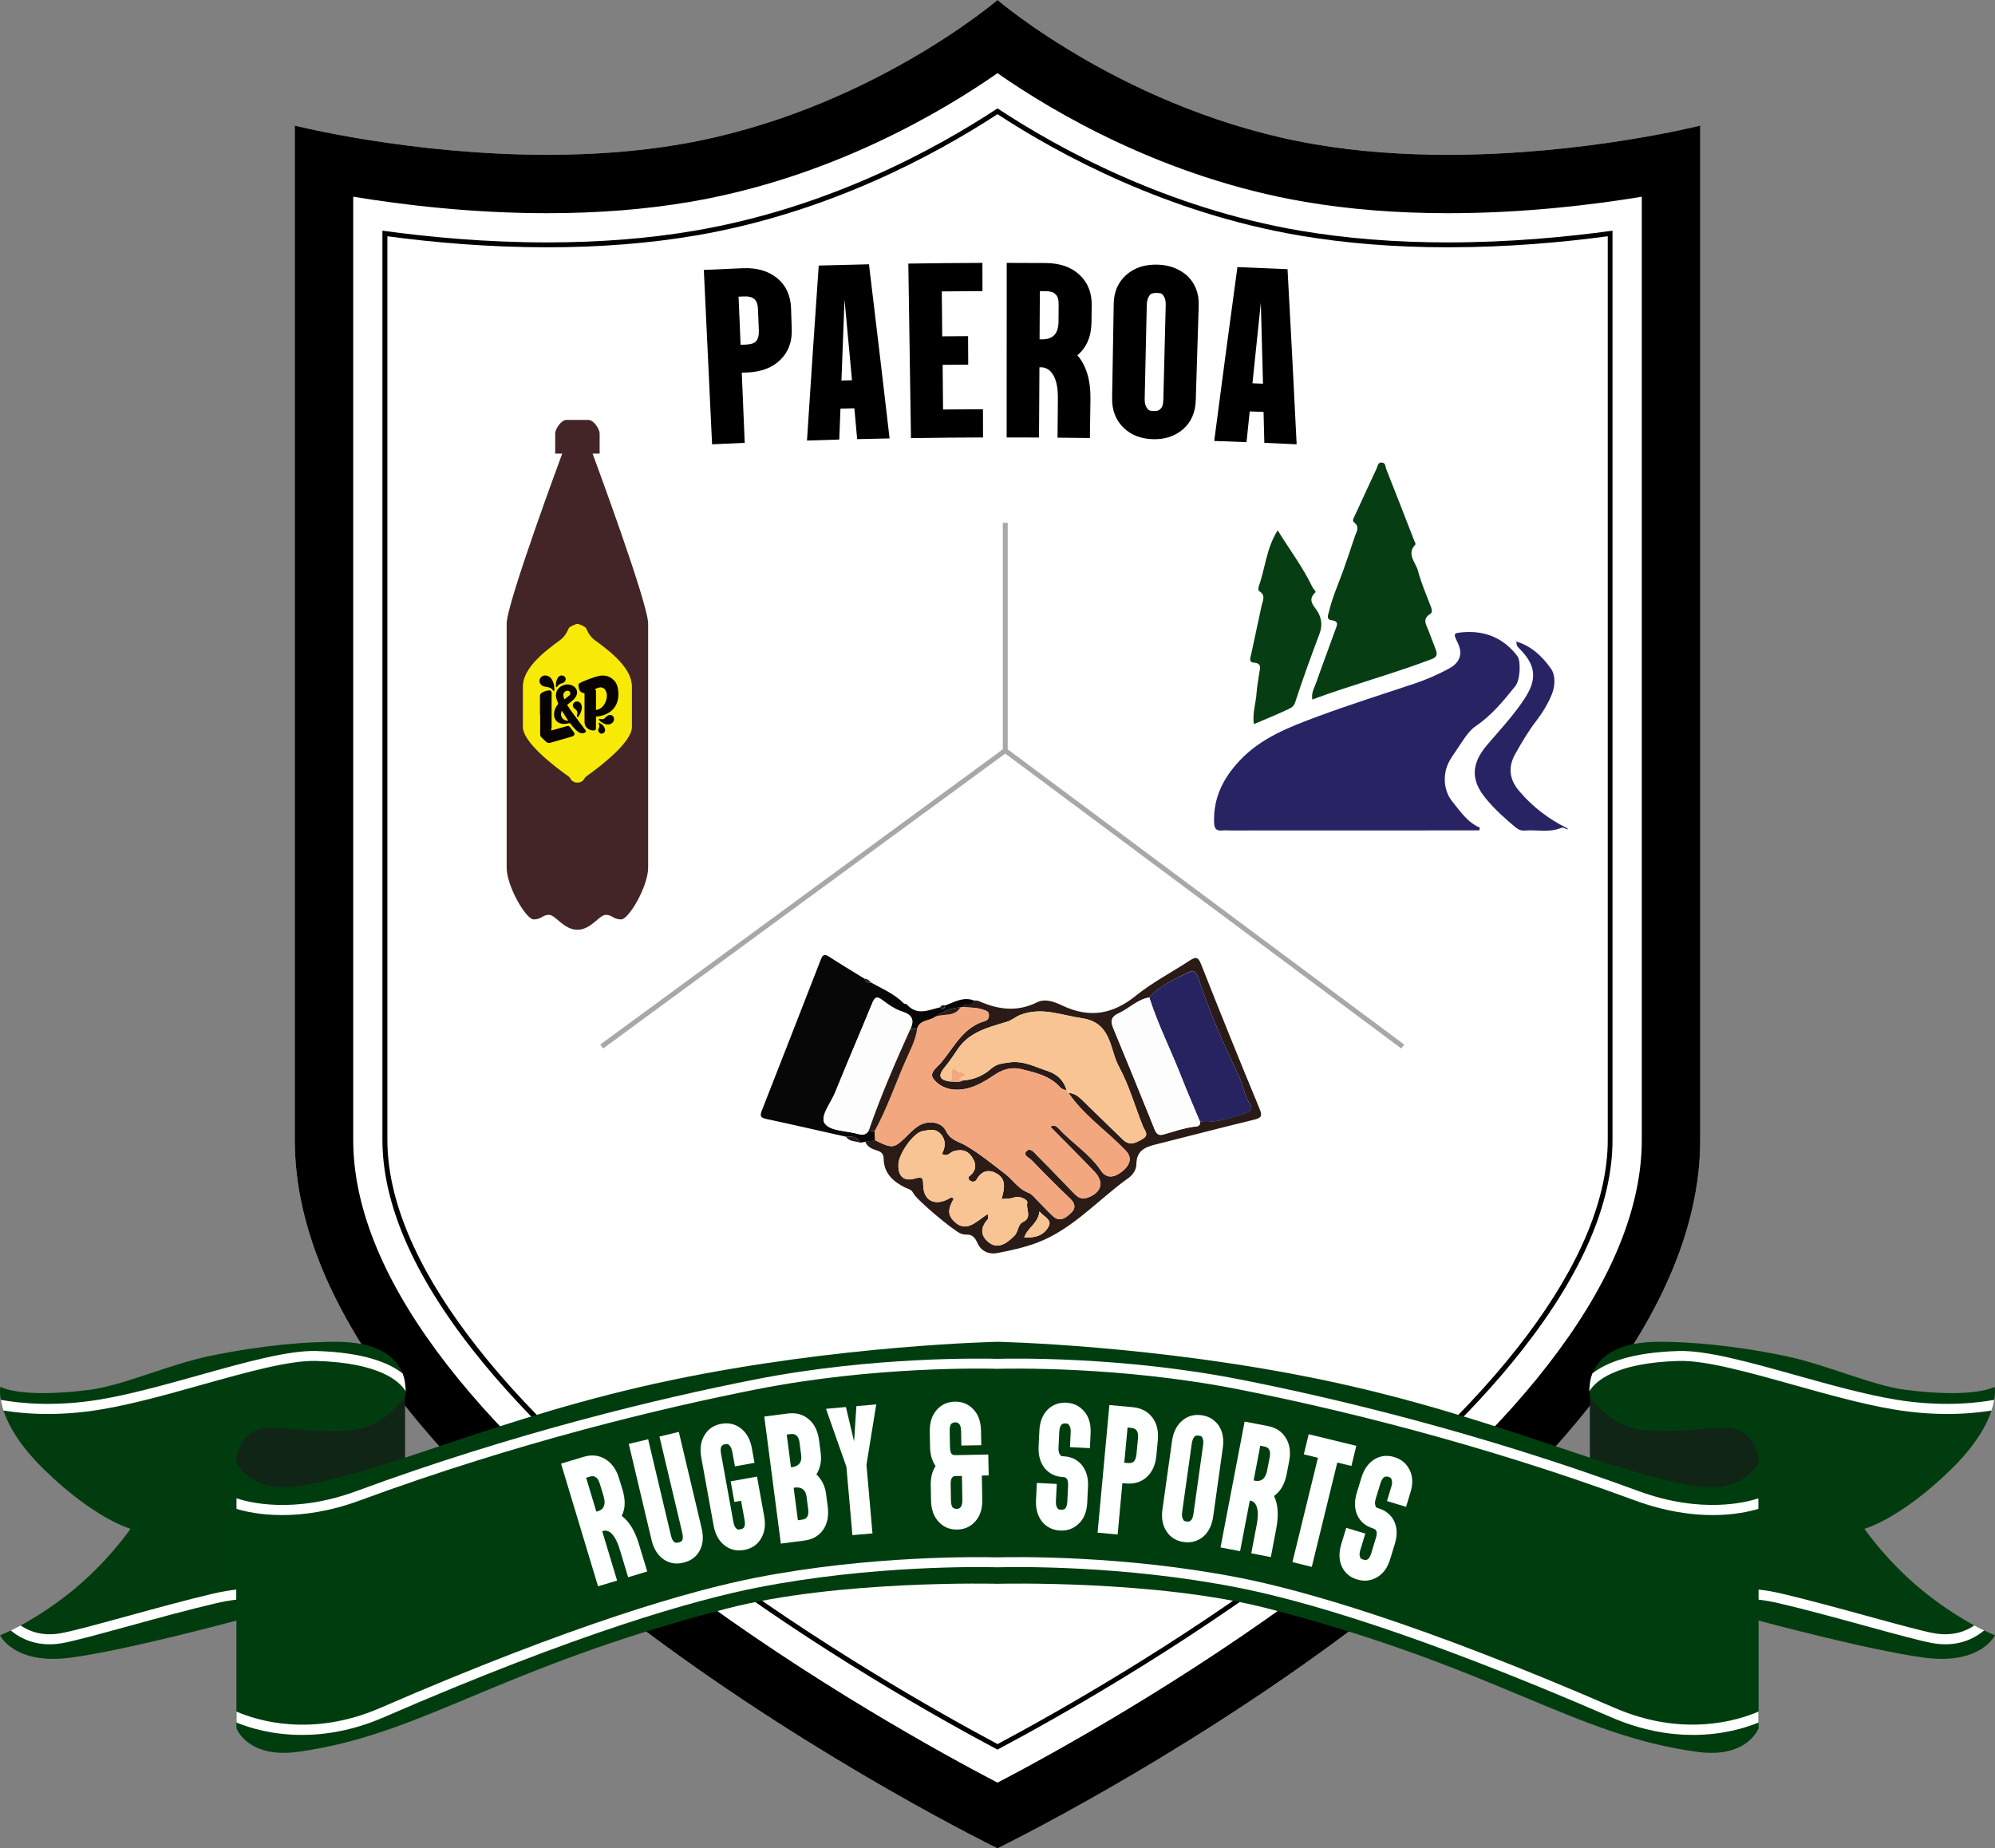
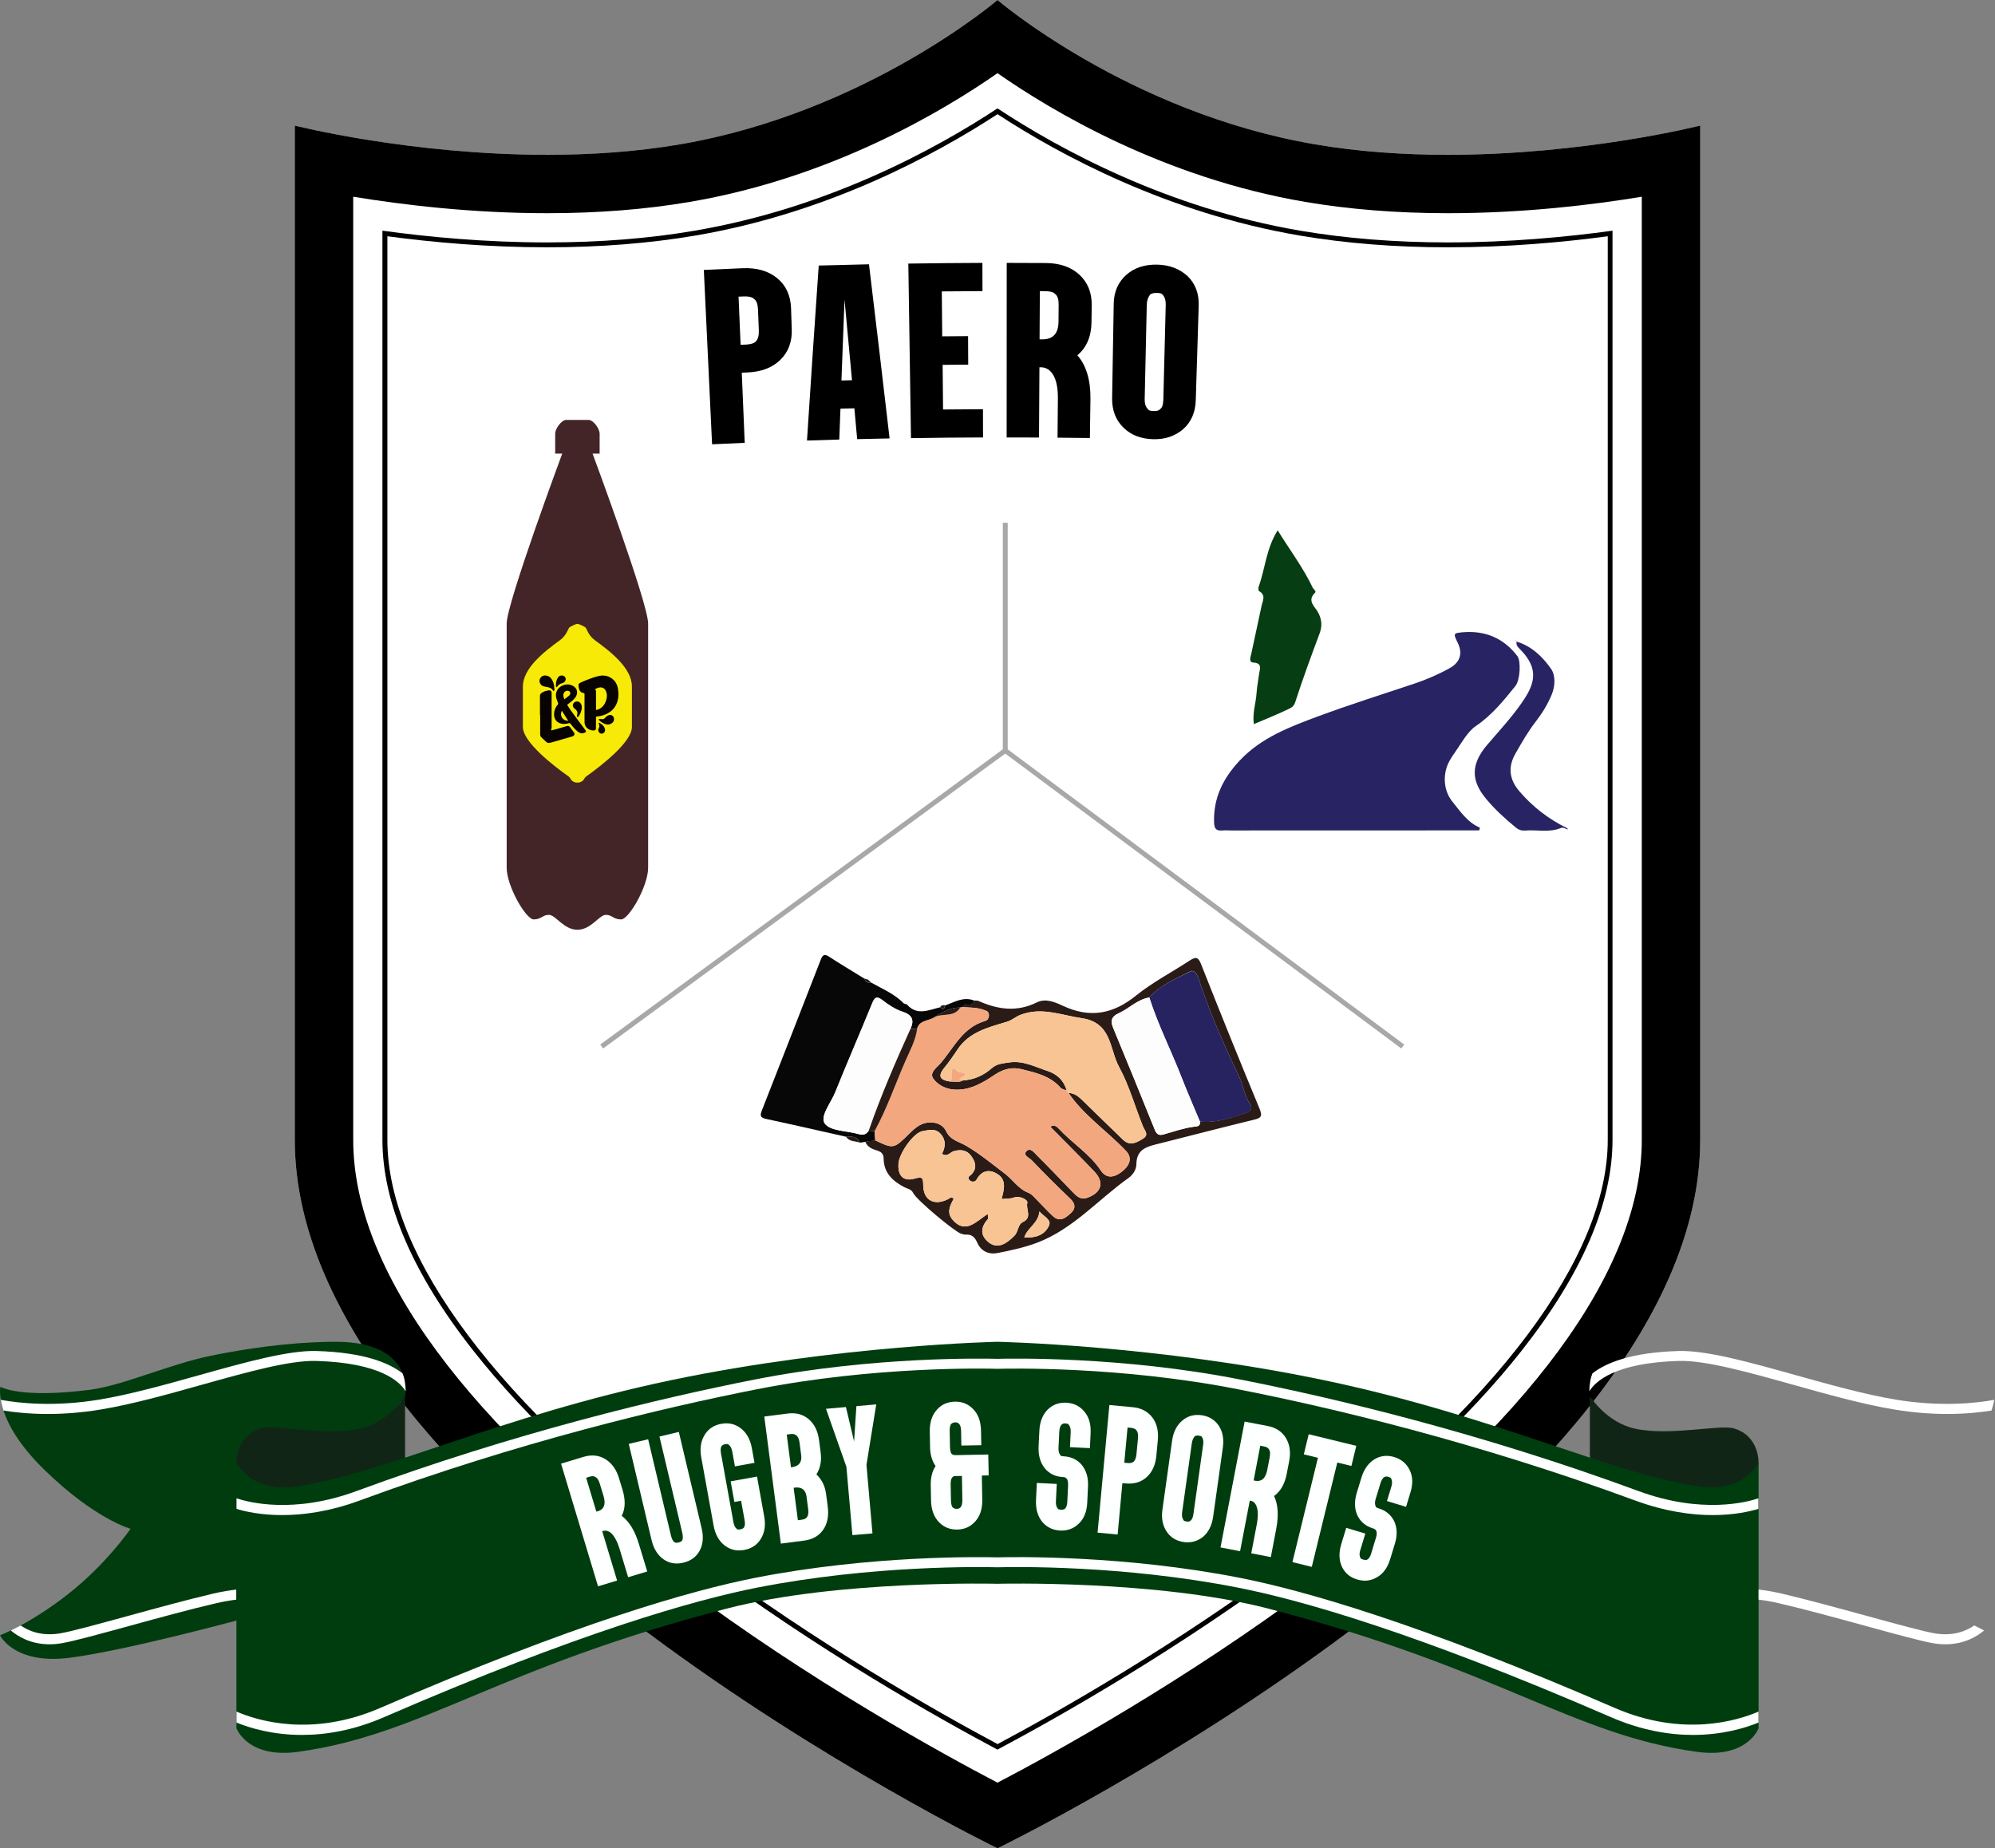
<svg xmlns="http://www.w3.org/2000/svg" version="1.1" id="Layer_1" x="0px" y="0px" viewBox="0 0 285.46 264.48" style="enable-background:new 0 0 285.46 264.48;" xml:space="preserve">
  <rect x="0" y="0" width="285.46" height="264.48" fill="#808080" stroke="none" />
  <style type="text/css"> .st0{fill:#FFFFFF;} .st1{fill:#013C0E;} .st2{fill:#102516;} .st3{fill:#003D0E;} .st4{fill:#FEFFFF;} .st5{fill:#432527;} .st6{fill:#F7EA06;} .st7{fill:#080200;} .st8{fill:#282363;} .st9{fill:#073D12;} .st10{fill:#2A1B16;} .st11{fill:#070707;} .st12{fill:#F3A77F;} .st13{fill:#F8C493;} .st14{fill:#272260;} .st15{fill:#FDFDFD;} .st16{fill:#A8A8A8;} </style>
  <g>
    <path class="st0" d="M188.15,20.65C161.52,16.1,142.73,0,142.73,0s-18.79,16.1-45.42,20.65s-55.13-2.68-55.13-2.68s0,92.7,0,145.15 s100.55,101.38,100.55,101.38s100.55-48.93,100.55-101.38s0-145.15,0-145.15S214.79,25.19,188.15,20.65z" />
  </g>
  <g>
    <path d="M142.73,16.34c8.97,5.86,24.31,14.14,43.2,17.36c6.57,1.12,13.71,1.69,21.24,1.69c8.48,0,16.39-0.71,22.88-1.58v129.3 c0,16.79-15.86,37.93-44.66,59.52c-16.87,12.65-33.99,22.33-42.65,26.95c-8.67-4.63-25.78-14.31-42.65-26.95 c-28.8-21.59-44.66-42.73-44.66-59.52V33.81c6.48,0.87,14.4,1.58,22.88,1.58c7.52,0,14.67-0.57,21.24-1.69 C118.42,30.48,133.76,22.19,142.73,16.34 M142.73,0c0,0-18.79,16.1-45.42,20.65c-6.37,1.09-12.85,1.5-19.01,1.5 c-19.62,0-36.12-4.18-36.12-4.18s0,92.7,0,145.15s100.55,101.38,100.55,101.38s100.55-48.93,100.55-101.38s0-145.15,0-145.15 s-16.5,4.18-36.12,4.18c-6.17,0-12.64-0.41-19.01-1.5C161.52,16.1,142.73,0,142.73,0L142.73,0z" />
  </g>
  <g>
    <path class="st0" d="M142.73,15.51c8.85,5.83,24.27,14.26,43.31,17.5c6.53,1.11,13.63,1.68,21.12,1.68 c8.79,0,16.98-0.77,23.57-1.68v130.1c0,9.04-4.35,19.16-12.92,30.07c-7.61,9.69-18.39,19.79-32.03,30.02 c-17.12,12.83-34.48,22.61-43.06,27.17c-8.51-4.53-25.69-14.19-42.76-26.96c-13.72-10.25-24.56-20.38-32.22-30.11 c-8.64-10.96-13.02-21.12-13.02-30.2V33.01c6.6,0.91,14.78,1.68,23.57,1.68c7.49,0,14.59-0.56,21.12-1.68 C118.46,29.76,133.88,21.34,142.73,15.51 M142.73,0c0,0-18.79,16.1-45.42,20.65c-6.37,1.09-12.85,1.5-19.01,1.5 c-19.62,0-36.12-4.18-36.12-4.18s0,92.7,0,145.15s100.55,101.38,100.55,101.38s100.55-48.93,100.55-101.38s0-145.15,0-145.15 s-16.5,4.18-36.12,4.18c-6.17,0-12.64-0.41-19.01-1.5C161.52,16.1,142.73,0,142.73,0L142.73,0z" />
  </g>
  <g>
    <path d="M142.73,10.47c7.91,5.52,23.83,14.98,44.02,18.42c6.3,1.07,13.17,1.62,20.42,1.62c10.86,0,20.76-1.2,27.75-2.36v134.96 c0,18.66-16.16,40.62-46.73,63.51c-18.72,14.01-37.69,24.42-45.46,28.48c-7.77-4.06-26.75-14.46-45.46-28.48 c-30.57-22.89-46.73-44.85-46.73-63.51V28.15c7,1.15,16.89,2.36,27.75,2.36c7.25,0,14.12-0.54,20.42-1.62 C118.9,25.45,134.82,15.98,142.73,10.47 M142.73,0c0,0-18.79,16.1-45.42,20.65c-6.37,1.09-12.85,1.5-19.01,1.5 c-19.62,0-36.12-4.18-36.12-4.18s0,92.7,0,145.15c0,52.44,100.55,101.38,100.55,101.38s100.55-48.93,100.55-101.38 c0-52.44,0-145.15,0-145.15s-16.5,4.18-36.12,4.18c-6.17,0-12.64-0.41-19.01-1.5C161.52,16.1,142.73,0,142.73,0L142.73,0z" />
  </g>
  <g>
    <g>
-       <path class="st1" d="M227.49,199.8c0,0-1.52-7.79,9.91-7.79c3.98,0,10.13,0.4,18.04,2.03c5.79,1.2,12.47,4.23,17.1,4.83 c10.06,1.3,12.87-0.42,12.87-0.42s1.02,4.74-6.27,11.85c-7.28,7.11-12.36,8.47-12.36,8.47s3.41,5,8.89,9.31 c5.48,4.32,9.79,5.93,9.79,5.93s-2,4.23-9.96,3.22c-7.96-1.02-23.88-5.33-23.88-5.33l-23.29-28.37L227.49,199.8z" />
      <path class="st2" d="M251.62,209.32c0,0,0.17-3.81-3.51-4.91c-2.02-0.6-9.13,1.12-14.14,0.04c-4.14-0.89-6.48-4.66-6.48-4.66 v12.79l23.29,3.73L251.62,209.32z" />
      <path class="st0" d="M227.44,198.49c0.02-0.27,0.07-0.59,0.12-0.92c0.07-0.4,0.19-0.76,0.3-1.04c1.92-1.5,5.53-3,12.31-3.2 c4.01-0.12,10.22,1.62,16.8,3.46c4.85,1.36,9.86,2.76,14.25,3.49c6.43,1.07,11.51,0.52,14.13,0.04c-0.04,0.26-0.14,0.63-0.17,0.79 c-0.04,0.18-0.18,0.6-0.22,0.74c-1.55,0.25-3.69,0.49-6.32,0.49c-2.23,0-4.81-0.17-7.66-0.65c-4.46-0.74-9.51-2.16-14.4-3.53 c-6.47-1.81-12.58-3.52-16.37-3.41c-9.19,0.27-11.97,2.97-12.79,4.34C227.42,198.95,227.42,198.74,227.44,198.49z" />
    </g>
    <g>
-       <path class="st1" d="M57.97,199.8c0,0,1.52-7.79-9.91-7.79c-3.98,0-10.13,0.4-18.04,2.03c-5.79,1.2-12.47,4.23-17.1,4.83 c-10.06,1.3-12.87-0.42-12.87-0.42s-1.02,4.74,6.27,11.85c7.28,7.11,12.36,8.47,12.36,8.47s-3.41,5-8.89,9.31 C4.3,232.4,0,234.01,0,234.01s2,4.23,9.96,3.22c7.96-1.02,23.88-5.33,23.88-5.33l23.29-28.37L57.97,199.8z" />
+       <path class="st1" d="M57.97,199.8c0,0,1.52-7.79-9.91-7.79c-3.98,0-10.13,0.4-18.04,2.03c-5.79,1.2-12.47,4.23-17.1,4.83 c-10.06,1.3-12.87-0.42-12.87-0.42s-1.02,4.74,6.27,11.85c7.28,7.11,12.36,8.47,12.36,8.47s-3.41,5-8.89,9.31 C4.3,232.4,0,234.01,0,234.01s2,4.23,9.96,3.22c7.96-1.02,23.88-5.33,23.88-5.33L57.97,199.8z" />
      <path class="st2" d="M33.83,209.32c0,0-0.17-3.81,3.51-4.91c2.02-0.6,9.13,1.12,14.14,0.04c4.14-0.89,6.48-4.66,6.48-4.66v12.79 l-23.29,3.73L33.83,209.32z" />
      <path class="st0" d="M30.45,228.06c-3.55,0.83-8.15,2.09-12.2,3.2c-4.31,1.18-8.03,2.2-9.61,2.47c-2.75,0.47-4.63-0.39-5.69-1.13 l0,0l-1.4,0.72c0.94,0.8,2.78,1.98,5.54,1.98c0.56,0,1.15-0.05,1.79-0.16c1.64-0.28,5.4-1.31,9.74-2.5 c4.04-1.11,8.62-2.36,12.15-3.18c1.18-0.28,2.21-0.45,3.05-0.55v-1.44C32.9,227.57,31.77,227.75,30.45,228.06z" />
      <path class="st0" d="M58.02,198.49c-0.02-0.27-0.07-0.59-0.12-0.92c-0.07-0.4-0.19-0.76-0.3-1.04c-1.92-1.5-5.53-3-12.31-3.2 c-4.01-0.12-10.22,1.62-16.8,3.46c-4.85,1.36-9.86,2.76-14.25,3.49c-6.43,1.07-11.51,0.52-14.13,0.04 c0.04,0.26,0.14,0.63,0.17,0.79c0.04,0.18,0.18,0.6,0.22,0.74c1.55,0.25,3.69,0.49,6.32,0.49c2.23,0,4.81-0.17,7.66-0.65 c4.46-0.74,9.51-2.16,14.4-3.53c6.47-1.81,12.58-3.52,16.37-3.41c9.19,0.27,11.97,2.97,12.79,4.34 C58.04,198.95,58.04,198.74,58.02,198.49z" />
    </g>
    <g>
      <path class="st3" d="M243.33,212.75c-12.11-1.61-29.21-10.08-53.86-15.24c-24.04-5.04-46.74-5.5-46.74-5.5s-22.7,0.47-46.74,5.5 c-24.65,5.16-41.75,13.63-53.86,15.24c-6.25,0.83-8.3-3.43-8.3-3.43v37.98c0,0,1.56,4.38,8.81,3.39 c17.87-2.46,28.37-11.95,61.31-20.49c16-4.15,38.78-3.56,38.78-3.56s22.78-0.59,38.78,3.56c32.93,8.54,43.44,18.04,61.31,20.49 c7.25,1,8.81-3.39,8.81-3.39v-37.98C251.62,209.32,249.57,213.58,243.33,212.75z" />
      <path class="st0" d="M234.47,213.38c-22.83-8.41-43.6-13.33-57.01-15.97c-16.94-3.34-32.91-3.01-34.73-2.96 c-1.82-0.05-17.79-0.38-34.73,2.96c-13.41,2.64-34.19,7.56-57.01,15.97c-9.06,3.34-15.56,1.57-17.15,1.03v1.51 c1.19,0.37,3.44,0.89,6.54,0.89c2.99,0,6.76-0.49,11.1-2.09c22.74-8.38,43.44-13.28,56.79-15.91c16.95-3.34,32.92-2.98,34.45-2.93 c1.54-0.04,17.5-0.41,34.45,2.93c13.36,2.63,34.06,7.53,56.79,15.91c4.35,1.6,8.12,2.09,11.1,2.09c3.1,0,5.35-0.53,6.54-0.89 v-1.51C250.03,214.95,243.53,216.71,234.47,213.38z" />
      <path class="st0" d="M231.06,244.41c-28.07-12.18-44.64-16.84-53.6-18.61c-16.58-3.27-32.34-3.01-34.73-2.94 c-2.39-0.06-18.15-0.33-34.73,2.94c-8.96,1.77-25.54,6.43-53.6,18.61c-9.82,4.26-17.64,1.79-20.56,0.52v1.57 c1.93,0.79,5.19,1.77,9.37,1.77c3.38,0,7.37-0.64,11.76-2.55c27.95-12.13,44.42-16.76,53.31-18.52 c16.54-3.26,32.27-2.98,34.45-2.92c2.18-0.06,17.91-0.35,34.45,2.92c8.89,1.75,25.36,6.39,53.31,18.52 c4.39,1.91,8.38,2.55,11.76,2.55c4.18,0,7.44-0.98,9.37-1.77v-1.57C248.7,246.19,240.88,248.66,231.06,244.41z" />
    </g>
    <path class="st0" d="M255,228.06c3.55,0.83,8.15,2.09,12.2,3.2c4.31,1.18,8.03,2.2,9.61,2.47c2.75,0.47,4.63-0.39,5.69-1.13l0,0 l1.4,0.72c-0.94,0.8-2.78,1.98-5.54,1.98c-0.56,0-1.15-0.05-1.79-0.16c-1.64-0.28-5.4-1.31-9.74-2.5 c-4.04-1.11-8.62-2.36-12.15-3.18c-1.18-0.28-2.21-0.45-3.05-0.55v-1.44C252.56,227.57,253.68,227.75,255,228.06z" />
    <g>
      <path class="st4" d="M86.4,219.05l-0.06,0.02l-0.17,0.05l2.13,7.06L85.57,227l-5.29-17.55l3.21-0.97c1.16-0.35,2.2-0.24,3.12,0.32 c0.92,0.56,1.58,1.47,1.96,2.73l0.52,1.71c0.43,1.44,0.39,2.67-0.13,3.68c1.07,0.8,1.89,2.14,2.46,4.03l1.19,3.93l-2.73,0.82 l-1.19-3.93c-0.39-1.3-0.87-2.14-1.44-2.53C86.98,219.07,86.7,219,86.4,219.05z M84.35,211.32l-0.48,0.15l1.46,4.85l0.14-0.04 l0.17-0.05c0.82-0.29,1.06-1.01,0.72-2.15l-0.52-1.71c-0.16-0.53-0.36-0.86-0.61-0.98C85.04,211.22,84.75,211.2,84.35,211.32z" />
      <path class="st4" d="M100.12,221.89c-0.48,0.9-1.26,1.47-2.34,1.73c-1.08,0.26-2.03,0.09-2.86-0.5c-0.83-0.59-1.39-1.5-1.69-2.74 l-3.26-13.76l2.77-0.66l3.26,13.76c0.12,0.5,0.29,0.82,0.5,0.96c0.11,0.1,0.3,0.12,0.59,0.05c0.27-0.06,0.45-0.17,0.54-0.32 c0.1-0.26,0.1-0.62-0.01-1.08l-3.26-13.76l2.77-0.66l3.26,13.76C100.69,219.92,100.6,220.99,100.12,221.89z" />
      <path class="st4" d="M103.71,221.17c-0.84-0.64-1.37-1.59-1.6-2.85l-1.77-9.78c-0.23-1.26-0.06-2.33,0.5-3.23 c0.53-0.85,1.32-1.37,2.37-1.56c1.05-0.19,1.97,0.02,2.77,0.63c0.84,0.64,1.37,1.59,1.6,2.85l0.38,2.1l-2.8,0.51l-0.38-2.1 c-0.07-0.36-0.18-0.64-0.33-0.82c-0.15-0.18-0.28-0.27-0.37-0.28c-0.09,0-0.21,0.01-0.34,0.03c-0.23,0.04-0.41,0.15-0.52,0.31 c-0.12,0.25-0.13,0.6-0.05,1.04l1.77,9.78c0.07,0.36,0.17,0.63,0.31,0.81c0.14,0.17,0.26,0.26,0.35,0.27 c0.09,0,0.2-0.01,0.34-0.03c0.25-0.05,0.43-0.14,0.52-0.28c0.14-0.21,0.17-0.56,0.08-1.05l-0.5-2.76l-0.96,0.17l-0.53-2.95 l3.77-0.68l1.03,5.71c0.23,1.26,0.06,2.33-0.5,3.23c-0.53,0.85-1.32,1.37-2.37,1.56C105.43,221.99,104.51,221.78,103.71,221.17z" />
      <path class="st4" d="M115.06,220.46l-3.33,0.43l-2.37-18.18l3.33-0.43c1.2-0.16,2.2,0.11,3.02,0.8c0.82,0.69,1.31,1.7,1.49,3.03 l0.23,1.78c0.15,1.16-0.05,2.2-0.61,3.1c0.77,0.73,1.24,1.67,1.39,2.84l0.23,1.78c0.17,1.33-0.05,2.43-0.66,3.31 C117.17,219.79,116.26,220.31,115.06,220.46z M113.07,205.22l-0.5,0.07l0.61,4.68l0.18-0.02l0.12-0.02 c0.89-0.18,1.28-0.74,1.16-1.68l-0.23-1.78c-0.07-0.55-0.23-0.9-0.47-1.06C113.77,205.23,113.49,205.17,113.07,205.22z M113.89,212.86l-0.15,0.02l-0.18,0.02l0.61,4.65l0.5-0.07c0.43-0.06,0.69-0.18,0.79-0.38c0.19-0.21,0.25-0.59,0.18-1.14 l-0.23-1.77C115.29,213.25,114.78,212.81,113.89,212.86z" />
      <path class="st4" d="M123.98,209.62l0.86,9.81l-2.87,0.25l-0.86-9.78l-2.9-8.24l-0.01-0.06l2.84-0.25l1.17,4.92l0.33-5.05 l2.84-0.25L123.98,209.62z" />
      <path class="st4" d="M136.98,218.88c-1.05,0.02-1.93-0.33-2.63-1.06c-0.73-0.77-1.1-1.79-1.13-3.07l-0.04-2.25 c-0.02-1.09,0.21-1.99,0.69-2.7c-0.51-0.75-0.77-1.65-0.79-2.7l-0.04-2.25c-0.02-1.3,0.31-2.33,1.01-3.11 c0.66-0.75,1.52-1.14,2.59-1.16c1.03-0.02,1.9,0.33,2.6,1.06c0.73,0.73,1.1,1.75,1.13,3.07l0.04,2.1l-2.85,0.05l-0.04-2.1 c-0.02-0.82-0.29-1.23-0.82-1.22c-0.12,0-0.21,0.01-0.28,0.04c-0.07,0.02-0.15,0.06-0.25,0.13c-0.1,0.06-0.17,0.19-0.22,0.37 c-0.05,0.19-0.07,0.42-0.06,0.71l0.04,2.25c0.01,0.29,0.03,0.52,0.09,0.71c0.05,0.18,0.13,0.31,0.24,0.37 c0.11,0.06,0.19,0.09,0.25,0.1c0.06,0.01,0.15,0.01,0.27,0.01l4.63-0.09l0.06,2.99l-0.98,0.02l0.06,3.46 c0.02,1.32-0.31,2.35-1.01,3.11C138.86,218.48,138.01,218.86,136.98,218.88z M137.64,211.21l-0.8,0.01l-0.18,0 c-0.44,0.03-0.65,0.43-0.63,1.22l0.04,2.25c0.01,0.29,0.03,0.52,0.09,0.71c0.05,0.18,0.13,0.31,0.23,0.37 c0.1,0.06,0.18,0.1,0.25,0.12c0.07,0.02,0.16,0.03,0.28,0.03c0.53-0.01,0.79-0.43,0.78-1.25L137.64,211.21z" />
      <path class="st4" d="M149.13,217.78c-0.65-0.81-0.95-1.86-0.89-3.13l0.12-2.44l2.85,0.14l-0.12,2.44 c-0.02,0.37,0.02,0.66,0.12,0.86c0.1,0.2,0.19,0.31,0.28,0.34c0.09,0.03,0.2,0.04,0.34,0.05c0.26,0.01,0.45-0.04,0.57-0.16 c0.19-0.18,0.29-0.51,0.32-1l0.11-2.31c0.02-0.47-0.05-0.81-0.22-1c-0.11-0.13-0.3-0.2-0.55-0.21c-1.05-0.05-1.9-0.46-2.56-1.24 c-0.65-0.81-0.95-1.86-0.89-3.13l0.11-2.25c0.06-1.27,0.46-2.28,1.19-3.03c0.73-0.71,1.61-1.03,2.66-0.98 c1.05,0.05,1.9,0.46,2.56,1.24c0.68,0.77,0.98,1.82,0.92,3.13l-0.1,2.13l-2.85-0.14l0.1-2.13c0.02-0.37-0.03-0.66-0.14-0.87 c-0.11-0.21-0.21-0.33-0.29-0.35c-0.09-0.02-0.2-0.04-0.34-0.05c-0.24-0.01-0.42,0.05-0.54,0.19c-0.19,0.18-0.29,0.51-0.32,1 l-0.11,2.25c-0.02,0.37,0.02,0.66,0.12,0.87c0.1,0.21,0.19,0.33,0.28,0.35c0.09,0.03,0.2,0.04,0.34,0.05 c1.05,0.05,1.9,0.45,2.56,1.2c0.67,0.82,0.98,1.85,0.92,3.1l-0.11,2.31c-0.06,1.32-0.47,2.33-1.22,3.03 c-0.73,0.71-1.62,1.03-2.66,0.98C150.64,218.97,149.79,218.55,149.13,217.78z" />
      <path class="st4" d="M161.07,212.28l-0.47-0.04l-0.68,7.35l-2.87-0.27l1.69-18.26l3.34,0.31c1.2,0.11,2.13,0.6,2.79,1.45 c0.66,0.86,0.92,1.95,0.8,3.28l-0.21,2.21c-0.12,1.31-0.58,2.33-1.37,3.05C163.3,212.09,162.29,212.39,161.07,212.28z M161.81,204.32l-0.47-0.04l-0.47,5.04l0.47,0.04c0.39,0.04,0.69-0.03,0.88-0.2c0.22-0.21,0.35-0.58,0.4-1.11l0.21-2.21 c0.05-0.53-0.02-0.91-0.19-1.13C162.48,204.48,162.2,204.36,161.81,204.32z" />
      <path class="st4" d="M169.39,220.67c-1.06-0.15-1.87-0.64-2.43-1.46c-0.6-0.87-0.81-1.94-0.63-3.2l1.38-9.84 c0.18-1.26,0.67-2.23,1.49-2.91c0.77-0.64,1.68-0.89,2.74-0.74c1.02,0.14,1.83,0.63,2.43,1.46c0.58,0.87,0.78,1.94,0.6,3.2 l-1.38,9.84c-0.18,1.26-0.66,2.23-1.46,2.91C171.33,220.56,170.41,220.81,169.39,220.67z M171.52,205.44 c-0.25-0.04-0.45,0-0.58,0.11c-0.22,0.26-0.35,0.59-0.41,1l-1.38,9.84c-0.05,0.37-0.03,0.66,0.06,0.88 c0.09,0.22,0.18,0.35,0.26,0.38c0.09,0.03,0.2,0.06,0.33,0.08c0.27,0.04,0.46-0.01,0.56-0.14c0.2-0.12,0.33-0.44,0.41-0.97 l1.38-9.84c0.05-0.37,0.04-0.66-0.04-0.88c-0.08-0.22-0.16-0.34-0.25-0.38C171.77,205.49,171.66,205.46,171.52,205.44z" />
      <path class="st4" d="M179.06,214.78l-0.06-0.01l-0.17-0.03l-1.39,7.24l-2.8-0.54l3.45-18.01l3.29,0.63 c1.19,0.23,2.06,0.8,2.62,1.73c0.56,0.92,0.71,2.03,0.46,3.33l-0.34,1.76c-0.28,1.48-0.89,2.54-1.82,3.2 c0.58,1.2,0.68,2.77,0.31,4.71l-0.77,4.03l-2.8-0.54l0.77-4.03c0.26-1.33,0.22-2.3-0.11-2.91 C179.56,215.06,179.34,214.87,179.06,214.78z M180.83,206.98l-0.5-0.1l-0.95,4.97l0.15,0.03l0.17,0.03 c0.86,0.12,1.41-0.4,1.63-1.57l0.34-1.76c0.1-0.55,0.08-0.93-0.08-1.15C181.49,207.21,181.24,207.05,180.83,206.98z" />
      <path class="st4" d="M187.26,205.24l6.81,1.66l-0.7,2.88l-2.02-0.49l-3.65,14.93l-2.77-0.68l3.65-14.93l-2.02-0.49L187.26,205.24z " />
      <path class="st4" d="M192.02,224.22c-0.44-0.95-0.47-2.03-0.1-3.26l0.71-2.33l2.73,0.83l-0.71,2.33 c-0.11,0.35-0.14,0.64-0.09,0.86c0.05,0.22,0.11,0.35,0.19,0.4c0.08,0.05,0.19,0.09,0.32,0.13c0.25,0.07,0.44,0.07,0.59-0.01 c0.22-0.13,0.41-0.42,0.55-0.9l0.67-2.21c0.14-0.45,0.15-0.79,0.03-1.02c-0.08-0.15-0.24-0.27-0.49-0.34 c-1-0.31-1.73-0.91-2.18-1.82c-0.44-0.95-0.47-2.03-0.1-3.26l0.66-2.16c0.37-1.22,1-2.1,1.89-2.65c0.88-0.51,1.82-0.61,2.82-0.3 c1,0.31,1.73,0.91,2.18,1.82c0.47,0.92,0.51,2,0.12,3.26l-0.62,2.04l-2.73-0.83l0.62-2.04c0.11-0.35,0.13-0.65,0.08-0.88 c-0.05-0.23-0.12-0.37-0.2-0.42c-0.08-0.05-0.19-0.09-0.32-0.13c-0.23-0.07-0.42-0.05-0.57,0.05c-0.22,0.13-0.41,0.42-0.55,0.9 l-0.66,2.16c-0.11,0.35-0.14,0.65-0.09,0.87c0.04,0.23,0.11,0.37,0.19,0.41c0.08,0.05,0.19,0.09,0.32,0.13 c1,0.31,1.73,0.9,2.19,1.79c0.45,0.96,0.5,2.03,0.13,3.23l-0.67,2.21c-0.38,1.26-1.02,2.14-1.92,2.64 c-0.88,0.51-1.82,0.61-2.82,0.3C193.2,225.74,192.47,225.13,192.02,224.22z" />
    </g>
  </g>
  <g>
    <g>
      <g>
        <path class="st5" d="M84.79,64.91h1.01c0,0,0-2.14,0-2.85c0-0.71-0.89-1.97-1.59-1.97c-0.7,0-1.59,0-1.59,0s-0.89,0-1.59,0 c-0.7,0-1.59,1.26-1.59,1.97c0,0.71,0,2.85,0,2.85h1.01c0,0-7.95,21.41-7.95,24.31c0,2.14,0,32.35,0,34.96 c0,2.61,2.75,7.39,3.87,7.39c1.12,0,1.29-0.69,2.22-0.65c0.93,0.04,2.09,2.13,4.03,2.13c1.94,0,3.1-2.09,4.03-2.13 c0.93-0.04,1.09,0.65,2.22,0.65s3.87-4.78,3.87-7.39c0-2.61,0-32.82,0-34.96C92.74,86.32,84.79,64.91,84.79,64.91z" />
      </g>
      <g>
        <path class="st6" d="M85.1,91.6c-0.9-0.65-1.19-1.69-1.3-1.79c-0.1-0.1-0.91-0.53-1.18-0.53s-1.08,0.42-1.18,0.53 c-0.1,0.1-0.4,1.14-1.3,1.79c-2.24,1.63-5.32,4-5.32,6.65c0,4.44,0,2.89,0,5.78c0,2.17,4.38,5.56,6.58,7.11 c0.15,0.11,0.34,0.51,0.47,0.6c0.49,0.34,0.75,0.23,0.75,0.23s0.26,0.11,0.75-0.23c0.13-0.09,0.32-0.49,0.47-0.6 c2.19-1.56,6.58-4.95,6.58-7.11c0-2.16,0-1.84,0-3.39c0-0.53,0-1.27,0-2.39C90.42,95.6,87.34,93.23,85.1,91.6z" />
      </g>
      <g>
        <g>
          <path class="st7" d="M85.28,102.55c0,0.06,0,0.12,0,0.18c0,0.51-0.01,1.02-0.01,1.53c0,0.15-0.07,0.23-0.21,0.26 c-0.55,0.09-1.19-0.27-1.36-0.8c-0.05-0.15-0.06-0.32-0.06-0.47c0-1.3,0-2.6,0-3.9c0-0.12-0.02-0.16-0.15-0.18 c-0.39-0.06-0.58-0.33-0.66-0.69c-0.03-0.12-0.03-0.25-0.05-0.38c-0.02-0.18,0.06-0.3,0.22-0.38c0.33-0.15,0.65-0.31,0.98-0.43 c0.54-0.2,1.08-0.41,1.63-0.54c0.84-0.2,1.63-0.03,2.25,0.61c0.35,0.36,0.51,0.82,0.58,1.3c0.1,0.67,0.07,1.32-0.18,1.96 c-0.28,0.73-0.81,1.23-1.51,1.56c-0.44,0.21-0.91,0.32-1.39,0.35C85.34,102.54,85.32,102.55,85.28,102.55z M85.28,101.61 c0.19-0.06,0.35-0.1,0.5-0.17c0.39-0.19,0.65-0.52,0.83-0.91c0.2-0.44,0.3-0.89,0.18-1.37c-0.09-0.35-0.25-0.65-0.63-0.76 c-0.36-0.11-0.68,0.05-0.99,0.2c-0.02,0.01-0.02,0.09-0.01,0.09c0.13,0.06,0.12,0.18,0.12,0.29c0,0.81,0,1.61,0,2.42 C85.28,101.46,85.28,101.52,85.28,101.61z" />
        </g>
        <g>
          <path class="st7" d="M77.26,102.33c0-0.91,0-1.82,0-2.73c0-0.19,0.07-0.33,0.23-0.44c0.33-0.23,0.71-0.34,1.11-0.37 c0.16-0.01,0.27,0.08,0.31,0.23c0.02,0.07,0.02,0.14,0.02,0.2c0,1.62,0,3.23,0,4.85c0,0.11-0.04,0.22-0.06,0.33 c-0.01,0.03-0.01,0.07-0.02,0.1c0.04,0,0.08,0.02,0.11,0.01c0.36-0.1,0.72-0.2,1.08-0.3c0.36-0.1,0.71-0.2,1.07-0.3 c0.18-0.05,0.33-0.02,0.45,0.14c0.19,0.25,0.38,0.5,0.56,0.75c0.2,0.28,0,0.52-0.25,0.59c-0.45,0.13-0.9,0.26-1.34,0.39 c-0.58,0.17-1.17,0.33-1.75,0.5c-0.23,0.07-0.44,0.06-0.62-0.11c-0.24-0.22-0.48-0.44-0.71-0.67c-0.12-0.12-0.17-0.28-0.16-0.45 c0-0.91,0-1.82,0-2.73C77.27,102.33,77.27,102.33,77.26,102.33z" />
        </g>
        <g>
          <path class="st7" d="M81.15,100.86c0.2,0.3,0.37,0.6,0.58,0.88c0.66,0.91,1.34,1.81,2.01,2.71c0.16,0.21,0.14,0.29-0.1,0.41 c-0.32,0.14-0.63,0.08-0.89-0.11c-0.23-0.16-0.43-0.37-0.63-0.58c-0.18-0.19-0.34-0.41-0.5-0.62c-0.06-0.08-0.11-0.09-0.2-0.07 c-0.37,0.11-0.74,0.16-1.12,0.07c-0.63-0.14-1.02-0.64-1.02-1.29c0-0.55,0.18-1.04,0.55-1.46c0.05-0.06,0.06-0.11,0.03-0.18 c-0.09-0.22-0.19-0.45-0.25-0.68c-0.23-0.79,0.16-1.56,0.93-1.86c0.5-0.2,0.99-0.18,1.46,0.08c0.55,0.3,0.72,0.89,0.44,1.45 c-0.17,0.32-0.42,0.56-0.7,0.79C81.55,100.56,81.36,100.7,81.15,100.86z M80.76,100.08c0.26-0.21,0.49-0.39,0.72-0.58 c0.04-0.03,0.06-0.08,0.08-0.12c0.11-0.22,0.02-0.44-0.22-0.51c-0.28-0.08-0.58,0.07-0.68,0.35 C80.54,99.5,80.64,99.76,80.76,100.08z M80.39,101.7c-0.16,0.37-0.17,0.72,0.06,1.04c0.2,0.29,0.51,0.4,0.86,0.41 C81.01,102.67,80.71,102.19,80.39,101.7z" />
        </g>
        <g>
          <path class="st7" d="M79.34,98.68c-0.02,0.05-0.03,0.16-0.08,0.18c-0.1,0.05-0.14-0.07-0.18-0.13 c-0.19-0.26-0.47-0.36-0.77-0.41c-0.19-0.03-0.39-0.07-0.57-0.13c-0.31-0.1-0.52-0.39-0.54-0.7c-0.02-0.33,0.16-0.62,0.45-0.76 c0.34-0.16,0.87-0.03,1.15,0.28c0.28,0.32,0.41,0.71,0.49,1.12C79.29,98.3,79.31,98.47,79.34,98.68z" />
        </g>
        <g>
          <path class="st7" d="M86.95,103.68c-0.35-0.01-0.68-0.19-0.98-0.41c-0.08-0.06-0.17-0.13-0.24-0.2 c-0.03-0.04-0.05-0.1-0.07-0.14c0.05-0.01,0.09-0.04,0.14-0.04c0.14,0,0.27,0.01,0.41,0.02c0.13,0.01,0.23-0.04,0.31-0.13 c0.09-0.09,0.17-0.19,0.27-0.26c0.1-0.08,0.22-0.15,0.34-0.19c0.29-0.08,0.55,0.05,0.66,0.28c0.14,0.28,0.07,0.63-0.18,0.83 C87.43,103.6,87.22,103.68,86.95,103.68z" />
        </g>
        <g>
          <path class="st7" d="M83.25,101.29c-0.03,0.43-0.2,0.87-0.49,1.26c-0.03,0.04-0.1,0.06-0.16,0.08 c-0.02-0.06-0.05-0.12-0.05-0.18c0-0.08,0.03-0.16,0.05-0.23c0.07-0.25-0.01-0.47-0.19-0.65c-0.07-0.07-0.15-0.13-0.22-0.19 c-0.25-0.21-0.29-0.53-0.11-0.77c0.17-0.23,0.56-0.3,0.81-0.14C83.16,100.65,83.26,100.92,83.25,101.29z" />
        </g>
        <g>
          <path class="st7" d="M80.38,96.66c0.27,0,0.5,0.17,0.56,0.41c0.05,0.23-0.08,0.5-0.31,0.62c-0.08,0.04-0.15,0.08-0.23,0.09 c-0.3,0.06-0.5,0.24-0.67,0.48c-0.03,0.04-0.08,0.06-0.12,0.09c-0.02-0.04-0.06-0.09-0.06-0.13c-0.03-0.44,0.03-0.86,0.27-1.23 C79.95,96.77,80.16,96.66,80.38,96.66z" />
        </g>
        <g>
          <path class="st7" d="M86.59,104.44c-0.02,0.27-0.14,0.46-0.35,0.52c-0.19,0.06-0.36,0.03-0.49-0.13 c-0.13-0.15-0.19-0.33-0.12-0.53c0.01-0.02,0.01-0.03,0.02-0.04c0.16-0.23,0.14-0.46,0.02-0.7c-0.02-0.03-0.01-0.08-0.01-0.12 c0.04,0,0.1-0.01,0.13,0.01c0.27,0.15,0.52,0.33,0.67,0.61C86.52,104.18,86.55,104.31,86.59,104.44z" />
        </g>
      </g>
    </g>
    <g>
      <g>
        <path class="st8" d="M211.66,118.83c-0.91,0-1.83,0-2.74,0c-10.92,0-21.83,0-32.75,0.01c-0.41,0-0.82-0.04-1.22,0 c-0.84,0.07-1.2-0.15-1.23-1.13c-0.12-3.54,1.3-6.36,3.68-8.89c3.08-3.27,7.12-4.79,11.14-6.29c4.56-1.69,9.21-3.16,13.83-4.7 c1.76-0.59,3.45-1.32,5.08-2.23c1.47-0.82,1.88-2.09,1.13-3.62c-0.64-1.32-0.65-1.38,0.7-1.5c3.21-0.28,5.87,0.82,7.84,3.41 c0.53,0.7,0.4,3.43-0.28,4.27c-1.69,2.1-3.35,4.17-5.67,5.74c-1.2,0.82-2.04,2.42-2.96,3.73c-0.52,0.73-1.04,1.53-1.27,2.38 c-0.46,1.66-0.16,3.41,0.87,4.69c1.13,1.39,2.16,2.99,3.95,3.74C211.73,118.59,211.7,118.71,211.66,118.83z" />
      </g>
      <g>
-         <path class="st9" d="M187.77,100.1c-0.15-1,0.29-1.66,0.53-2.33c0.9-2.57,1.86-5.11,2.78-7.67c0.21-0.58,0.59-1.21-0.54-1.34 c-0.81-0.1-0.5-0.76-0.38-1.24c0.48-2.01,1.32-3.9,2.02-5.83c0.59-1.63,1.13-3.28,1.68-4.93c0.22-0.67,0.77-1.35-0.11-2.01 c-0.31-0.23-0.05-0.64,0.1-0.95c1.05-2.26,2.08-4.52,3.14-6.78c0.16-0.34,0.14-0.86,0.72-0.83c0.58,0.03,0.51,0.59,0.63,0.9 c1.35,3.38,2.66,6.79,3.98,10.18c0.08,0.21,0.28,0.56,0.21,0.64c-1.34,1.4,0.06,2.58,0.37,3.78c0.43,1.67,1.14,3.28,1.75,4.9 c0.17,0.44,0.43,1-0.01,1.27c-1.17,0.72-0.57,1.53-0.25,2.35c0.35,0.92,0.7,1.83,1.05,2.75c0.22,0.6,0.24,1.04-0.54,1.34 C199.29,96.44,193.5,97.98,187.77,100.1z" />
-       </g>
+         </g>
      <g>
        <path class="st9" d="M182.82,75.89c1.75,2.84,3.65,5.34,5,8.18c0.12,0.25,0.55,0.54,0.37,0.72c-1.29,1.22,0.05,2.07,0.47,2.95 c0.5,1.03,0.53,1.9,0.14,2.96c-1.22,3.25-2.41,6.51-3.48,9.81c-0.21,0.64-0.65,0.81-1.02,0.99c-1.56,0.75-3.17,1.39-4.89,2.12 c-0.23-1.58,0.3-3.01,0.39-4.47c0.06-0.92,0.25-1.84,0.37-2.76c0.09-0.7,0.49-1.48-0.83-1.58c-0.73-0.05-0.38-0.83-0.29-1.29 c0.47-2.27,0.99-4.53,1.46-6.8c0.15-0.73,0.68-1.55-0.35-2.13c-0.11-0.06-0.13-0.45-0.06-0.64 C181.04,81.36,181.17,78.51,182.82,75.89z" />
      </g>
      <g>
        <path class="st8" d="M216.97,91.8c2.18,0.65,3.77,2.19,4.98,3.93c0.62,0.9,0.6,2.4,0.1,3.62c-0.57,1.39-1.34,2.66-2.26,3.85 c-1.14,1.47-2.06,3.07-2.97,4.68c-1.08,1.9-0.84,3.67,0.54,5.3c1.91,2.25,4.2,4.02,6.85,5.32c0.04,0.02,0.07,0.08,0.16,0.18 c-0.38,0-0.6-0.37-1.01-0.2c-1.67,0.7-3.44,0.23-5.15,0.37c-0.49,0.04-0.91-0.1-1.29-0.41c-1.56-1.28-3.05-2.63-4.33-4.19 c-2.03-2.47-2.23-4.8,0.19-7.64c1.65-1.94,3.39-3.8,4.86-5.89c0.36-0.52,0.72-1.05,1.02-1.61c1.13-2.14,1.07-4.01-1.29-6.33 c-0.37-0.36-0.41-0.61-0.37-1.01L216.97,91.8z" />
      </g>
      <g>
        <path class="st8" d="M216.99,91.78c-0.13-0.12-0.26-0.24-0.4-0.36c0.12,0.13,0.25,0.25,0.37,0.38L216.99,91.78z" />
      </g>
    </g>
    <g>
      <g>
        <g>
          <path class="st10" d="M139.38,143.17c0.22,0.02,0.47-0.01,0.67,0.08c2.75,1.23,5.48,1.6,8.32,0.19 c1.26-0.62,2.59-0.03,3.69,0.48c3.87,1.82,7.19,1.22,10.49-1.45c2.37-1.91,5.13-3.34,7.69-5.02c0.8-0.52,1.19-0.57,1.61,0.5 c2.74,6.94,5.53,13.85,8.39,20.74c0.47,1.14,0.11,1.32-0.88,1.56c-4.5,1.09-8.98,2.26-13.47,3.39 c-1.63,0.41-3.28,0.71-3.29,2.99c0,0.73-0.5,1.5-1.1,1.92c-4.37,3.11-7.96,7.34-13.12,9.29c-1.81,0.68-3.74,1.1-5.65,1.47 c-1.22,0.24-2.34-0.24-2.88-1.45c-0.34-0.78-0.77-1.25-1.66-1.19c-0.22,0.01-0.46-0.06-0.68-0.13c-0.93-0.3-6.37-4.84-6.83-5.8 c-0.28-0.58-0.78-0.6-1.23-0.83c-1.68-0.85-2.98-2.05-3.01-4.08c-0.01-0.76-0.37-1.01-0.97-1.2c-0.7-0.22-1.37-0.49-1.66-1.26 c0.47-0.06,0.95-0.13,1.42-0.19c2.65,1.26,2.65,1.25,4.95-1.03c0.41-0.4,0.85-0.8,1.34-1.09c1.34-0.78,3.2-0.54,3.84,0.78 c0.66,1.36,1.79,1.48,2.87,2.11c1.97,1.15,3.8,2.67,5.62,4.05c1.07,0.82,1.87,2.15,3.33,2.7c0.5,0.19,0.89,0.72,1.3,1.13 c0.74,0.73,1.43,1.52,2.2,2.22c1.02,0.92,1.86,0.17,2.57-0.48c0.67-0.62,0.65-1.3-0.1-2.02c-1.89-1.8-3.73-3.65-5.54-5.53 c-0.34-0.35-1.29-0.71-0.74-1.28c0.58-0.6,1.15,0.25,1.55,0.64c1.71,1.68,3.34,3.43,5.01,5.14c0.59,0.6,1.13,1.25,2.2,0.86 c1.98-0.72,2.42-2.2,0.96-3.73c-2.07-2.17-4.2-4.28-6.3-6.41c0.49-0.32,0.87-0.11,1.21,0.27c1.92,2.08,4.4,3.58,6.01,5.98 c0.87,1.3,2.01,0.95,3,0.19c1-0.77,1.64-1.88,0.61-2.98c-1.46-1.54-3.11-2.89-4.67-4.34c-1.31-1.21-2.56-2.48-3.56-3.96 c0.96,0.02,1.57,0.62,2.19,1.24c1.85,1.83,3.73,3.63,5.6,5.44c0.96,0.94,1.86,0.47,2.8-0.09c1-0.6,0.34-1.14,0.07-1.8 c-1.16-2.84-1.97-5.86-3.43-8.53c-1.38-2.52-0.99-6.33-5.34-6.96c-2.95-0.43-5.74-1.65-8.78-0.47 c-0.69,0.27-1.19,0.77-1.94,0.99c-2.6,0.79-5.34,1.42-7.02,3.92c-0.61,0.91-1.23,1.82-1.92,2.66c-1.02,1.23-0.56,1.76,0.81,1.96 c0.63-0.02,1.28,0.19,1.88-0.16c1.55-0.09,2.94-0.72,4.06-1.71c0.78-0.69,1.57-0.7,2.47-0.85c2.04-0.33,3.76,0.63,5.57,1.22 c1.38,0.45,2.33,1.37,2.73,2.8c-0.31-0.14-0.7-0.19-0.9-0.42c-1.47-1.68-3.55-2.14-5.54-2.63c-1.31-0.32-2.55-0.09-3.86,0.79 c-1.69,1.14-3.58,2.29-5.85,2.12c-1.21-0.09-2.31-0.69-2.93-1.54c-0.65-0.89,0.53-1.64,1.08-2.29c1.88-2.23,3.16-5.1,6.33-5.99 c0.39-0.11,0.6-0.53,0.52-0.99c-0.07-0.43-0.43-0.48-0.75-0.6c-1-0.37-2.04-0.31-3.08-0.39 C138,143.39,139.21,144.21,139.38,143.17z M164.45,142.74c-1.72,0.28-2.91,1.6-4.42,2.28c-0.99,0.45-1.17,1.06-0.75,2.07 c2.02,4.85,4,9.72,5.96,14.59c0.27,0.66,0.6,0.85,1.29,0.65c1.41-0.4,2.8-0.9,4.27-1.09c0.31-0.04,1.04,0.01,0.89-0.75 c2.25,0.23,4.33-0.49,6.42-1.18c0.67-0.22,1.26-0.6,0.72-1.38c-0.81-1.17-0.92-2.6-1.52-3.85c-2.16-4.53-4.2-9.12-5.76-13.91 c-0.21-0.65-0.63-1.46-1.24-1.16C168.24,140.06,166.04,140.94,164.45,142.74z M141.33,173.72c0.04,0.5,0.1,0.65,0.05,0.7 c-1.06,1.17-1.19,2.34,0.11,3.37c1.14,0.9,2.36,0.38,3.67-0.97c0.6-0.62,0.43-1.59,1.24-1.97c1.33-0.63,0.35-1.84,0.6-2.74 c0.11-0.39-1.02-1.07-1.97-0.73c-0.51,0.18-1.09,0.13-1.71,0.2c0.32-1.29,0.77-2.69-0.57-3.56c-1.12-0.73-2.27-0.59-3.02,0.79 c-0.17,0.32-0.72,0.43-1.05,0.02c-0.33-0.41,0.16-0.58,0.34-0.79c0.86-0.92,0.53-1.84-0.08-2.66c-0.62-0.83-1.54-0.94-2.52-0.63 c-0.5,0.16-0.87,0.86-1.63,0.36c0.49-0.96,0.61-1.92-0.18-2.83c-0.76-0.88-1.76-0.56-2.59-0.42c-1.3,0.21-3.36,3.17-3.46,4.64 c-0.12,1.76,0.69,2.61,2.33,2.15c1.14-0.33,1.19-0.06,1.21,0.96c0.03,2.17,1.6,2.99,3.57,1.98c0.23-0.12,0.45-0.41,0.79-0.04 c-0.51,0.93-1.03,1.95-0.19,2.95C138.12,176.71,139.7,174.76,141.33,173.72z M148.73,173.36c-0.17,1.73-1.73,2.33-2.17,3.72 c1.55,0.09,2.9-0.3,3.53-1.68C150.49,174.53,149.42,174.15,148.73,173.36z" />
        </g>
        <g>
          <path class="st11" d="M125.24,163.2c-0.47,0.06-0.95,0.13-1.42,0.19c-0.26,0.04-0.52,0.08-0.78,0.13 c-0.36-0.97-1.19-0.87-1.97-0.85c-3.83-0.86-7.66-1.74-11.49-2.56c-0.84-0.18-0.83-0.52-0.57-1.19 c2.83-7.2,5.63-14.41,8.44-21.61c0.22-0.56,0.45-0.88,1.13-0.44c1.69,1.1,3.43,2.14,5.15,3.2c0.09,0.49,0.41,0.6,0.85,0.5 c1.64,0.93,3.41,1.64,4.75,3.03c0.14,0.04,0.28,0.08,0.42,0.12c1.46,1.7,3.15,0.8,4.79,0.42c0.44,0.47,0.61,0.21,0.69-0.26 c1.35-0.47,2.63-1.31,4.16-0.7c-0.17,1.05-1.38,0.22-1.73,0.95c-0.07,0.06-0.15,0.07-0.24,0.04c-1.35,0.03-2.51,0.57-3.59,1.34 c-0.82,0.64-2.21,0.4-2.59,1.7c-0.32,0.01-0.64,0.02-0.97,0.04c0.59-1.28,0.26-2.02-1.16-2.48c-1.01-0.33-1.96-0.96-2.81-1.62 c-0.94-0.73-1.19-0.33-1.55,0.55c-1.72,4.21-3.54,8.39-5.24,12.61c-0.61,1.52-2.24,3.47-1.48,4.49c0.81,1.08,3.15,1,4.81,1.49 c0.65,0.19,1.11,0.07,1.47-0.49c0.28,0.02,0.56,0.04,0.84,0.06C125.18,162.3,125.21,162.75,125.24,163.2z" />
        </g>
        <g>
          <path class="st10" d="M121.06,162.66c0.79-0.01,1.61-0.11,1.97,0.85C122.37,163.26,121.52,163.41,121.06,162.66z" />
        </g>
        <g>
          <path class="st10" d="M124.57,140.55c-0.44,0.11-0.76,0-0.85-0.5C124.09,140.07,124.35,140.26,124.57,140.55z" />
        </g>
        <g>
          <path class="st10" d="M135.22,143.87c-0.08,0.47-0.25,0.73-0.69,0.26C134.68,143.83,134.93,143.81,135.22,143.87z" />
        </g>
        <g>
-           <path class="st10" d="M129.74,143.71c-0.14-0.04-0.28-0.08-0.42-0.12C129.46,143.63,129.6,143.67,129.74,143.71z" />
-         </g>
+           </g>
        <g>
          <path class="st12" d="M137.41,144.16c0.09,0.03,0.17,0.01,0.24-0.04c1.03,0.08,2.08,0.02,3.08,0.39 c0.32,0.12,0.68,0.18,0.75,0.6c0.08,0.47-0.13,0.88-0.52,0.99c-3.17,0.89-4.45,3.76-6.33,5.99c-0.55,0.65-1.73,1.4-1.08,2.29 c0.61,0.84,1.72,1.45,2.93,1.54c2.26,0.17,4.15-0.98,5.85-2.12c1.32-0.88,2.55-1.12,3.86-0.79c1.99,0.5,4.07,0.95,5.54,2.63 c0.2,0.23,0.6,0.29,0.9,0.42c0.09,0.11,0.17,0.23,0.26,0.34c1.01,1.48,2.25,2.75,3.56,3.96c1.56,1.44,3.21,2.8,4.67,4.34 c1.04,1.1,0.39,2.21-0.61,2.98c-0.99,0.77-2.13,1.11-3-0.19c-1.61-2.4-4.09-3.9-6.01-5.98c-0.35-0.37-0.72-0.58-1.21-0.27 c2.1,2.13,4.23,4.25,6.3,6.41c1.47,1.54,1.03,3.01-0.96,3.73c-1.07,0.39-1.61-0.26-2.2-0.86c-1.68-1.71-3.31-3.46-5.01-5.14 c-0.4-0.39-0.97-1.24-1.55-0.64c-0.56,0.57,0.39,0.93,0.74,1.28c1.81,1.88,3.65,3.73,5.54,5.53c0.75,0.71,0.78,1.39,0.1,2.02 c-0.71,0.65-1.55,1.41-2.57,0.48c-0.77-0.7-1.46-1.49-2.2-2.22c-0.41-0.4-0.8-0.93-1.3-1.13c-1.46-0.56-2.26-1.89-3.33-2.7 c-1.82-1.39-3.65-2.91-5.62-4.05c-1.07-0.62-2.21-0.75-2.87-2.11c-0.64-1.32-2.51-1.56-3.84-0.78 c-0.49,0.29-0.93,0.68-1.34,1.09c-2.3,2.28-2.29,2.28-4.95,1.03c-0.03-0.45-0.06-0.9-0.09-1.35c1.75-3.19,2.91-6.63,4.37-9.95 c0.66-1.52,1.49-3,1.72-4.69c0.38-1.3,1.77-1.06,2.59-1.7C135,144.99,136.58,145.58,137.41,144.16z" />
        </g>
        <g>
          <path class="st13" d="M152.89,156.41c-0.09-0.11-0.18-0.23-0.26-0.34c-0.4-1.43-1.35-2.35-2.72-2.8 c-1.81-0.59-3.53-1.55-5.57-1.22c-0.9,0.14-1.69,0.16-2.47,0.85c-1.12,0.99-2.5,1.62-4.06,1.71c-0.13-0.16-0.79-0.16-0.41-0.34 c1.36-0.67,0.56-0.66-0.17-0.86c-0.32-0.09-0.56-0.43-0.76-0.59c-0.69,0.58,0.04,1.4-0.54,1.95c-1.37-0.19-1.83-0.72-0.81-1.96 c0.7-0.84,1.32-1.75,1.92-2.66c1.67-2.5,4.42-3.13,7.02-3.92c0.75-0.23,1.25-0.73,1.94-0.99c3.04-1.18,5.83,0.04,8.78,0.47 c4.34,0.63,3.95,4.44,5.34,6.96c1.46,2.66,2.28,5.68,3.43,8.53c0.27,0.66,0.93,1.2-0.07,1.8c-0.93,0.56-1.83,1.03-2.8,0.09 c-1.87-1.81-3.74-3.62-5.6-5.44C154.45,157.04,153.84,156.43,152.89,156.41z" />
        </g>
        <g>
          <path class="st14" d="M164.45,142.74c1.59-1.81,3.79-2.68,5.87-3.71c0.6-0.3,1.02,0.5,1.24,1.16c1.56,4.78,3.6,9.37,5.76,13.91 c0.6,1.25,0.71,2.67,1.52,3.85c0.54,0.78-0.05,1.16-0.72,1.38c-2.08,0.69-4.16,1.41-6.42,1.17c-0.89-2.14-1.83-4.27-2.67-6.43 C167.54,150.27,165.69,146.63,164.45,142.74z" />
        </g>
        <g>
          <path class="st13" d="M141.33,173.72c-1.63,1.05-3.21,2.99-5.06,0.79c-0.84-1-0.32-2.02,0.19-2.95 c-0.33-0.37-0.55-0.08-0.79,0.04c-1.97,1.01-3.54,0.19-3.57-1.98c-0.01-1.02-0.07-1.29-1.21-0.96 c-1.63,0.47-2.44-0.39-2.33-2.15c0.1-1.47,2.16-4.43,3.46-4.64c0.83-0.13,1.83-0.46,2.59,0.42c0.79,0.91,0.67,1.87,0.18,2.83 c0.76,0.5,1.12-0.19,1.63-0.36c0.97-0.32,1.89-0.2,2.52,0.63c0.61,0.81,0.94,1.73,0.08,2.66c-0.19,0.2-0.68,0.37-0.34,0.79 c0.33,0.41,0.88,0.3,1.05-0.02c0.75-1.38,1.9-1.52,3.02-0.79c1.33,0.86,0.89,2.27,0.57,3.56c0.61-0.06,1.2-0.02,1.71-0.2 c0.95-0.34,2.08,0.34,1.97,0.73c-0.25,0.9,0.73,2.11-0.6,2.74c-0.8,0.38-0.64,1.35-1.24,1.97c-1.31,1.35-2.52,1.87-3.67,0.97 c-1.3-1.03-1.18-2.21-0.11-3.37C141.43,174.37,141.37,174.22,141.33,173.72z" />
        </g>
        <g>
          <path class="st15" d="M164.45,142.74c1.24,3.89,3.1,7.52,4.57,11.32c0.84,2.16,1.78,4.29,2.67,6.43 c0.15,0.76-0.58,0.71-0.89,0.75c-1.47,0.2-2.86,0.69-4.27,1.09c-0.69,0.2-1.02,0-1.29-0.65c-1.97-4.87-3.95-9.74-5.96-14.59 c-0.42-1-0.24-1.62,0.75-2.07C161.54,144.35,162.73,143.02,164.45,142.74z" />
        </g>
        <g>
          <path class="st13" d="M148.73,173.36c0.69,0.8,1.76,1.18,1.36,2.04c-0.63,1.38-1.98,1.77-3.53,1.68 C147,175.68,148.56,175.09,148.73,173.36z" />
        </g>
        <g>
          <path class="st12" d="M135.93,154.77c0.58-0.55-0.15-1.38,0.54-1.95c0.2,0.16,0.45,0.5,0.76,0.59c0.73,0.2,1.53,0.19,0.17,0.86 c-0.37,0.18,0.29,0.19,0.41,0.34C137.2,154.96,136.56,154.75,135.93,154.77z" />
        </g>
        <g>
          <path class="st15" d="M124.31,161.79c-0.36,0.56-0.81,0.68-1.47,0.49c-1.66-0.48-4-0.4-4.81-1.49 c-0.76-1.02,0.87-2.97,1.48-4.49c1.7-4.22,3.52-8.4,5.24-12.61c0.36-0.88,0.61-1.28,1.55-0.55c0.85,0.66,1.8,1.29,2.81,1.62 c1.42,0.46,1.75,1.2,1.16,2.48C128.11,152.02,126.03,156.83,124.31,161.79z" />
        </g>
        <g>
          <path class="st10" d="M124.31,161.79c1.72-4.96,3.8-9.77,5.96-14.54c0.32-0.01,0.64-0.02,0.97-0.04 c-0.23,1.69-1.06,3.17-1.72,4.69c-1.45,3.32-2.62,6.77-4.37,9.95C124.87,161.83,124.59,161.81,124.31,161.79z" />
        </g>
        <g>
          <path class="st10" d="M137.41,144.16c-0.83,1.42-2.41,0.83-3.59,1.34C134.9,144.73,136.06,144.2,137.41,144.16z" />
        </g>
      </g>
    </g>
    <g>
      <g>
        <path d="M106.92,53.3c-0.26,0.01-0.52,0.02-0.78,0.03c0.14,3.35,0.28,6.69,0.42,10.04c-1.56,0.07-3.11,0.13-4.67,0.21 c-0.39-8.32-0.78-16.63-1.18-24.95c1.86-0.09,3.73-0.17,5.59-0.25c2.01-0.08,3.65,0.4,4.91,1.43c1.26,1.04,1.91,2.47,1.98,4.29 c0.03,1.01,0.07,2.02,0.1,3.03c0.06,1.79-0.49,3.25-1.64,4.37C110.51,52.62,108.93,53.22,106.92,53.3z M106.47,42.42 c-0.26,0.01-0.53,0.02-0.79,0.03c0.1,2.3,0.19,4.59,0.29,6.89c0.26-0.01,0.52-0.02,0.78-0.03c0.65-0.03,1.12-0.17,1.4-0.44 c0.31-0.32,0.46-0.85,0.43-1.57c-0.04-1.01-0.08-2.02-0.12-3.03c-0.03-0.73-0.21-1.23-0.55-1.49 C107.61,42.51,107.13,42.39,106.47,42.42z" />
      </g>
      <g>
        <path d="M124.34,37.82c1,8.28,1.98,16.56,2.94,24.84c0,0.03,0,0.06,0,0.08c-1.54,0.03-3.08,0.06-4.63,0.1 c-0.13-1.47-0.26-2.94-0.4-4.41c-0.66,0.02-1.32,0.03-1.99,0.05c-0.06,1.47-0.12,2.95-0.17,4.42c-1.54,0.04-3.08,0.09-4.62,0.14 c0.54-8.35,1.1-16.7,1.68-25.04C119.55,37.93,121.94,37.87,124.34,37.82z M121.91,54.41c-0.35-3.85-0.71-7.69-1.07-11.54 c-0.15,3.86-0.3,7.72-0.44,11.58C120.91,54.43,121.41,54.42,121.91,54.41z" />
      </g>
      <g>
        <path d="M138.52,48.1c0.01,1.36,0.02,2.72,0.02,4.08c-1.22,0.01-2.44,0.02-3.66,0.03c0.02,2.13,0.04,4.26,0.06,6.39 c1.9-0.02,3.81-0.03,5.71-0.04c0,1.35,0.01,2.69,0.01,4.04c-3.44,0.01-6.88,0.04-10.31,0.1c-0.13-8.33-0.25-16.65-0.38-24.98 c3.53-0.05,7.07-0.09,10.6-0.1c0,1.35,0.01,2.69,0.01,4.04c-1.94,0.01-3.88,0.02-5.82,0.04c0.02,2.14,0.04,4.29,0.06,6.43 C136.07,48.12,137.29,48.11,138.52,48.1z" />
      </g>
      <g>
        <path d="M149.12,52.56c-0.03,0-0.06,0-0.1,0c-0.1,0-0.19,0-0.29,0c-0.02,3.35-0.04,6.7-0.06,10.05 c-1.54-0.01-3.08-0.01-4.63-0.01c0-8.33,0.01-16.65,0.01-24.98c1.87,0,3.73,0.01,5.6,0.02c2.01,0.01,3.62,0.58,4.81,1.68 c1.19,1.11,1.77,2.56,1.75,4.35c-0.01,0.81-0.02,1.63-0.03,2.44c-0.03,2.05-0.7,3.62-2.02,4.73c1.28,1.47,1.9,3.56,1.87,6.25 c-0.03,1.86-0.05,3.73-0.08,5.59c-1.54-0.02-3.08-0.04-4.63-0.05c0.02-1.86,0.03-3.73,0.05-5.59c0.02-1.85-0.33-3.14-1.04-3.88 C150.01,52.82,149.6,52.62,149.12,52.56z M149.63,41.67c-0.28,0-0.56,0-0.84-0.01c-0.01,2.3-0.03,4.6-0.04,6.9 c0.08,0,0.16,0,0.24,0c0.1,0,0.2,0,0.29,0c1.44-0.05,2.16-0.88,2.18-2.51c0.01-0.81,0.01-1.63,0.02-2.44 c0.01-0.76-0.15-1.26-0.48-1.52C150.78,41.82,150.32,41.68,149.63,41.67z" />
      </g>
      <g>
        <path d="M165.01,62.85c-1.73-0.04-3.14-0.58-4.21-1.61c-1.14-1.09-1.69-2.5-1.67-4.24c0.08-4.51,0.16-9.03,0.23-13.54 c0.03-1.74,0.65-3.13,1.85-4.17c1.14-0.99,2.61-1.46,4.39-1.42c1.72,0.04,3.16,0.59,4.32,1.63c1.12,1.1,1.66,2.52,1.6,4.25 c-0.14,4.51-0.28,9.02-0.42,13.53c-0.05,1.74-0.66,3.12-1.82,4.15C168.1,62.43,166.68,62.89,165.01,62.85z M165.51,41.92 c-0.43-0.01-0.74,0.07-0.94,0.23c-0.3,0.39-0.46,0.86-0.48,1.42c-0.1,4.51-0.2,9.03-0.3,13.54c-0.01,0.5,0.08,0.9,0.26,1.18 c0.19,0.29,0.35,0.44,0.5,0.47c0.14,0.03,0.33,0.05,0.56,0.06c0.45,0.01,0.74-0.08,0.88-0.27c0.3-0.19,0.45-0.65,0.47-1.38 c0.11-4.51,0.23-9.02,0.34-13.54c0.01-0.5-0.07-0.9-0.24-1.18c-0.17-0.28-0.33-0.44-0.48-0.47 C165.93,41.94,165.74,41.92,165.51,41.92z" />
      </g>
      <g>
-         <path d="M184.23,38.52c0.46,8.33,0.89,16.65,1.3,24.98c0,0.03,0,0.06,0,0.08c-1.54-0.07-3.08-0.14-4.62-0.21 c-0.03-1.47-0.07-2.95-0.11-4.42c-0.66-0.03-1.32-0.05-1.98-0.08c-0.15,1.47-0.31,2.93-0.46,4.4c-1.54-0.06-3.08-0.12-4.62-0.17 c1.08-8.29,2.19-16.59,3.32-24.88C179.44,38.31,181.83,38.41,184.23,38.52z M180.72,54.91c-0.1-3.86-0.2-7.72-0.31-11.59 c-0.4,3.84-0.8,7.68-1.2,11.53C179.72,54.87,180.22,54.89,180.72,54.91z" />
-       </g>
+         </g>
    </g>
    <g>
      <polygon class="st16" points="86.3,150.04 85.89,149.47 143.84,106.97 200.93,149.48 200.51,150.04 143.84,107.84 " />
    </g>
    <g>
      <rect x="143.49" y="74.81" class="st16" width="0.7" height="32.59" />
    </g>
  </g>
</svg>